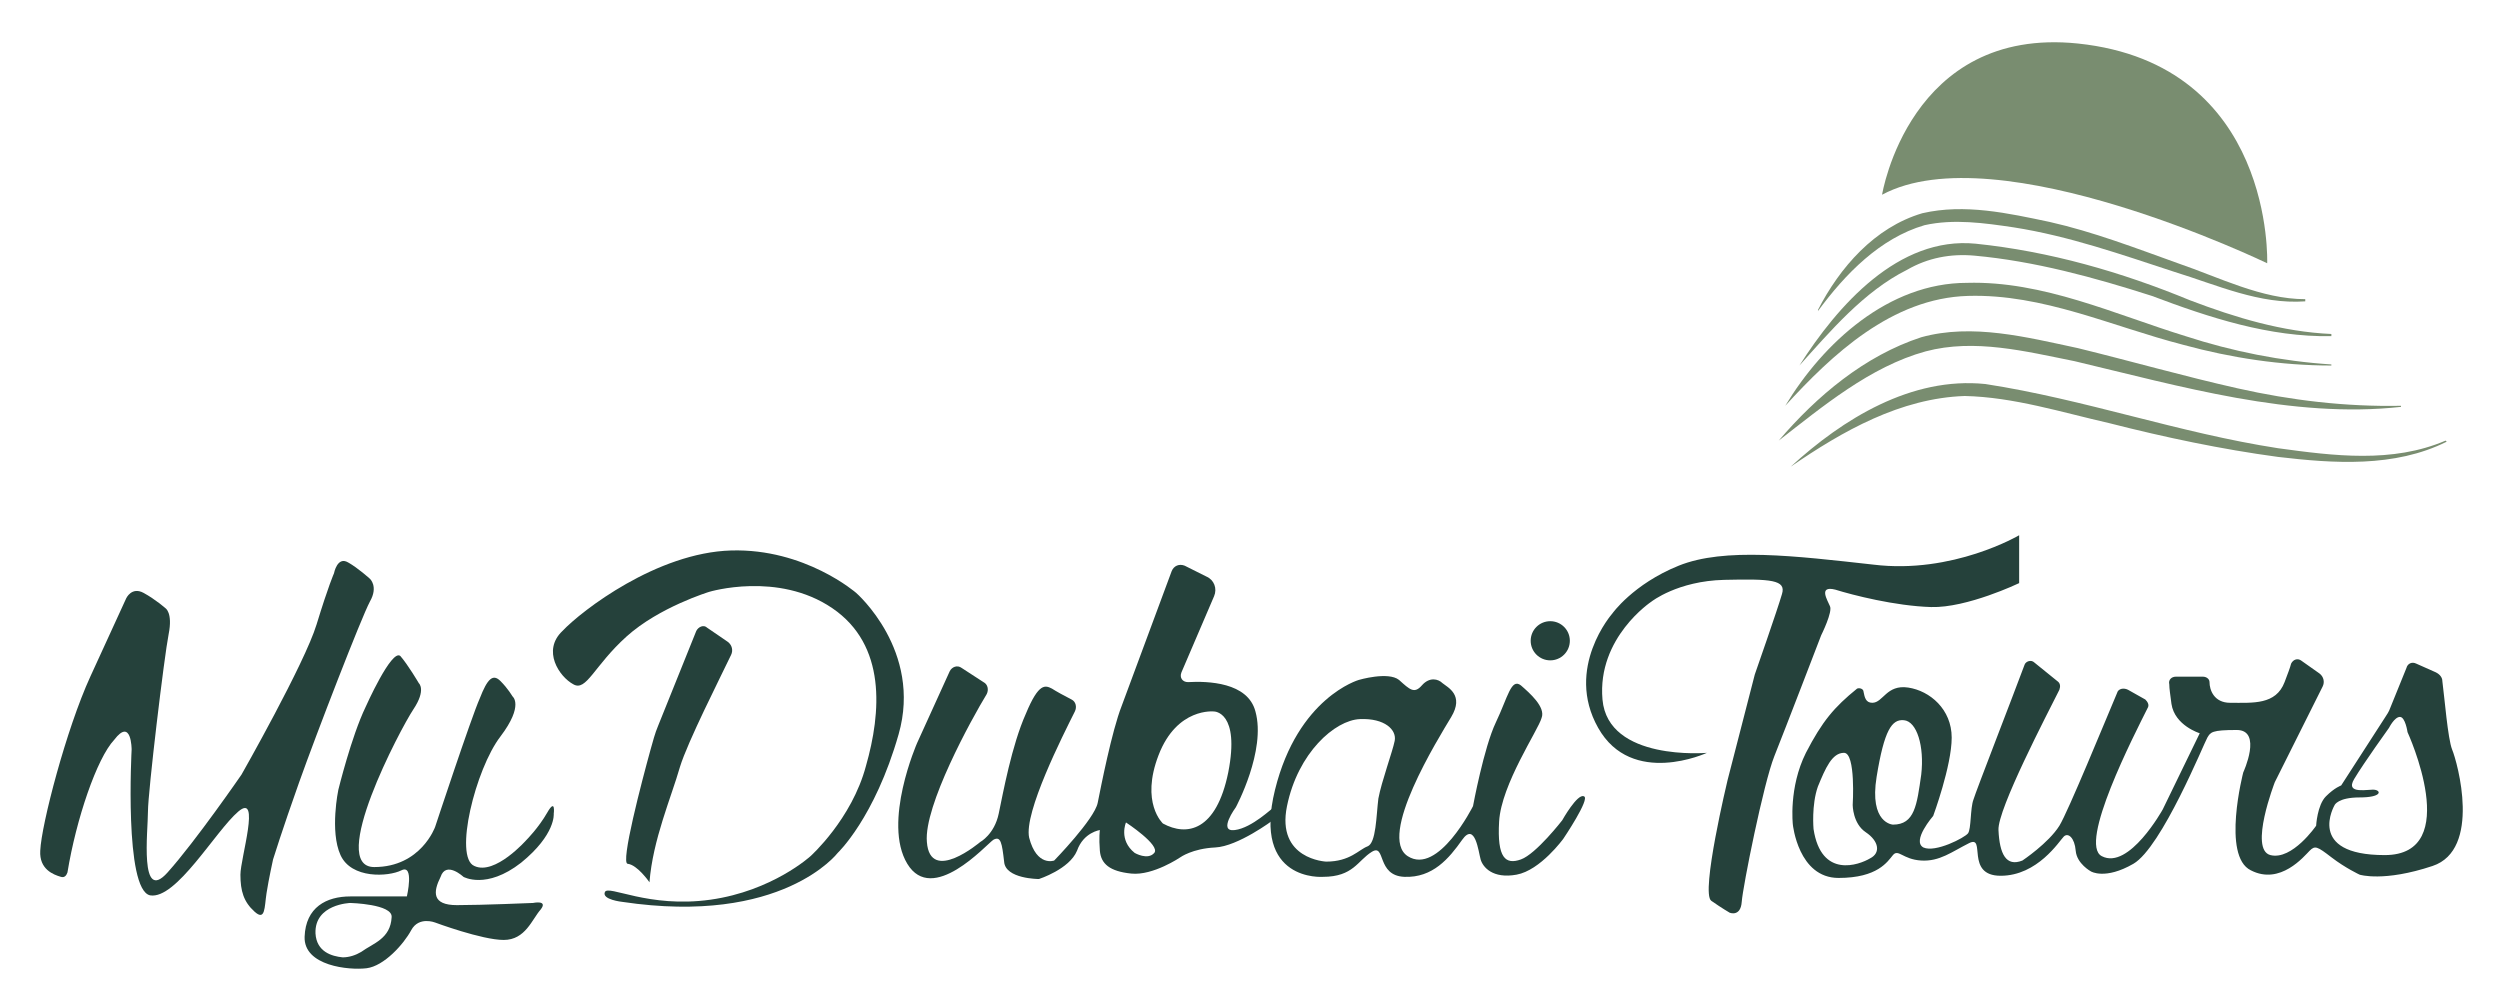
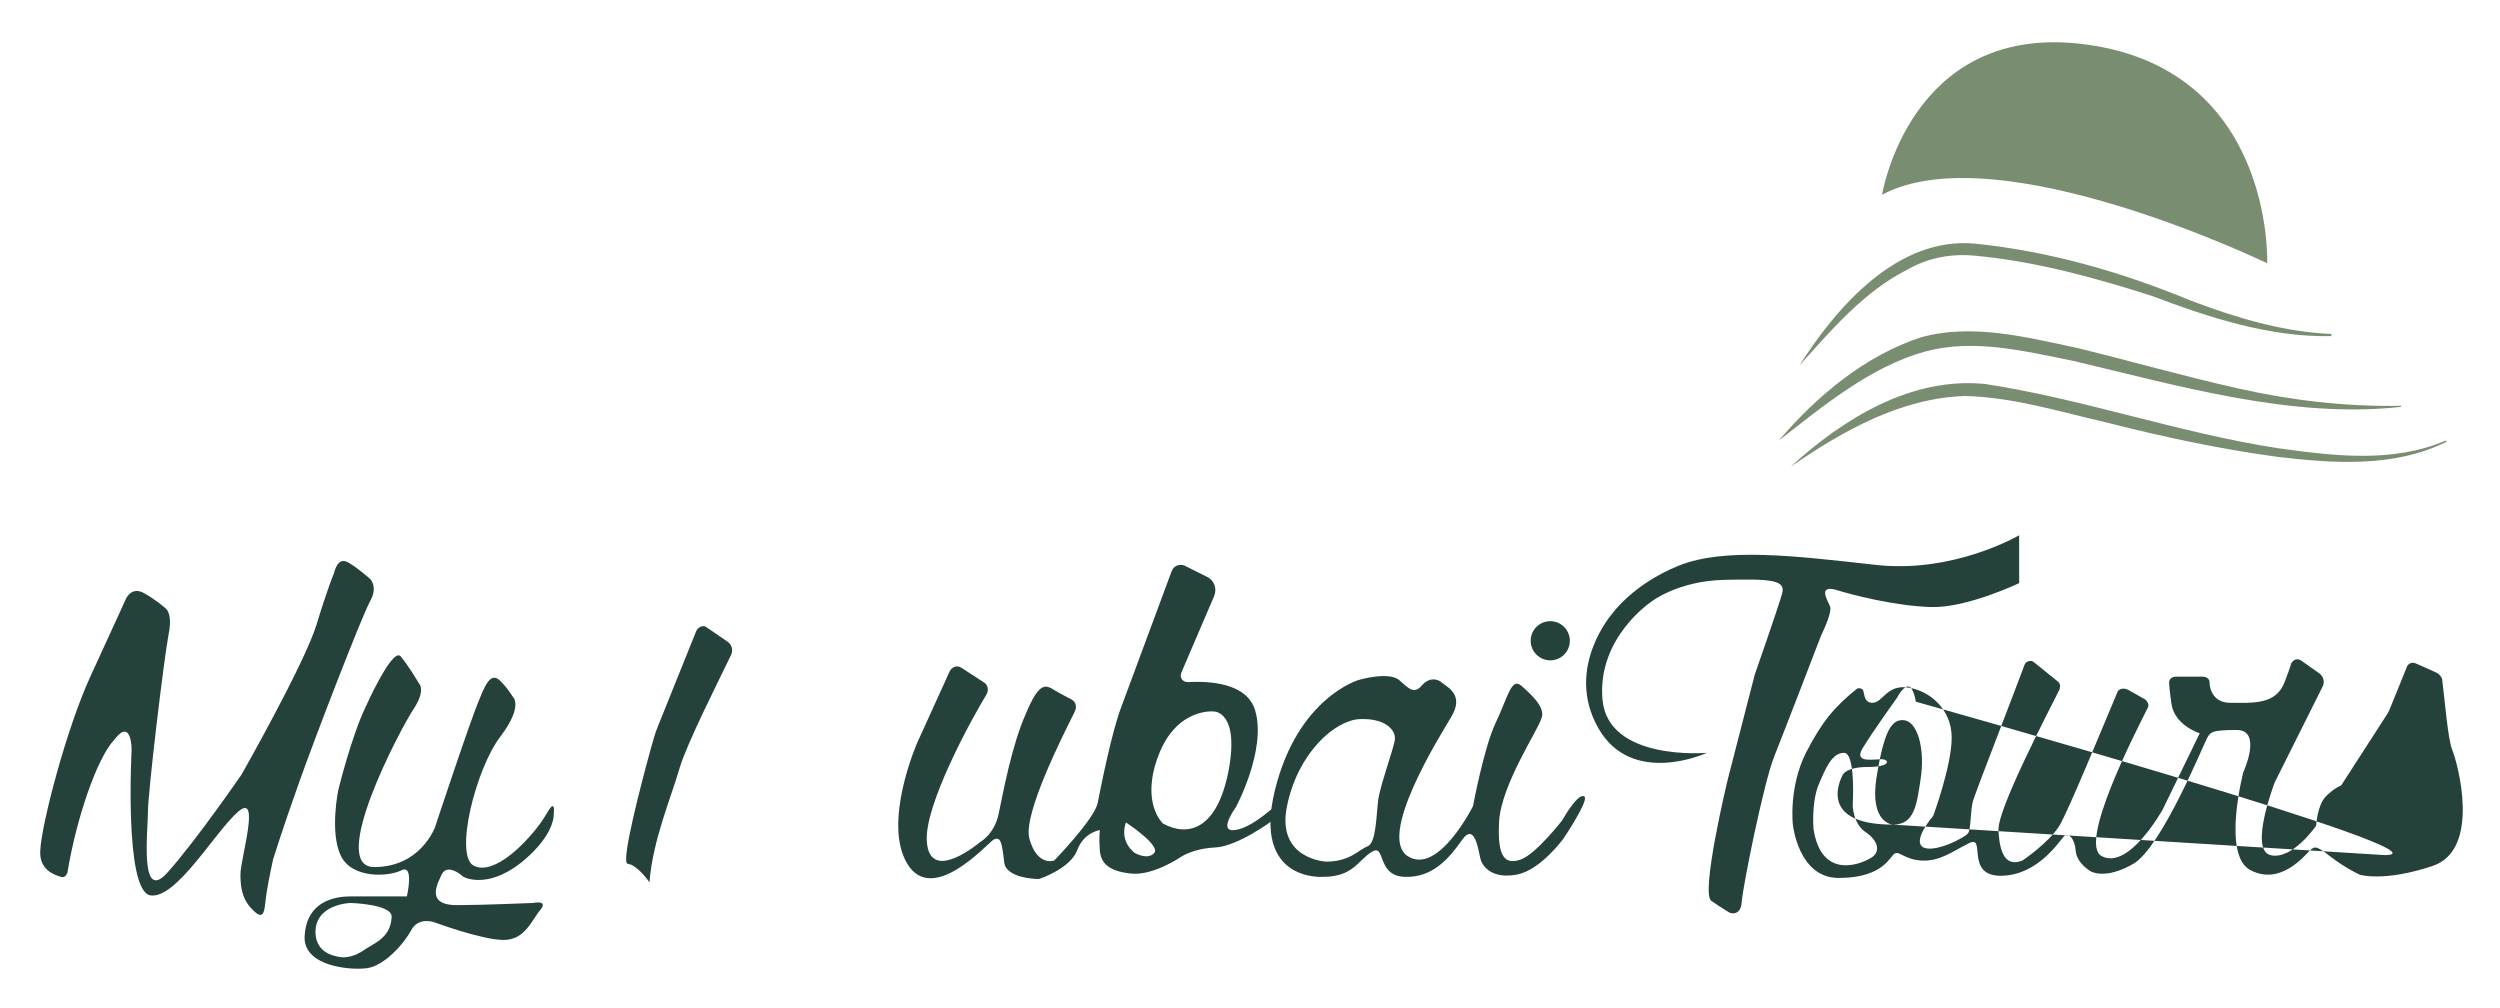
<svg xmlns="http://www.w3.org/2000/svg" version="1.1" id="Layer_1" x="0px" y="0px" viewBox="0 0 229.8 92.7" style="enable-background:new 0 0 229.8 92.7;" xml:space="preserve">
  <style type="text/css">
	.st0{fill:#25413B;}
	.st1{fill:#798D70;}
</style>
  <path class="st0" d="M6.2,80.2c-0.1,0.3-0.3,0.5-0.6,0.4c-0.7-0.2-2-0.7-1.9-2.4c0.1-2.4,2.4-11.2,4.6-16s3.3-7.2,3.3-7.2  s0.5-1.1,1.6-0.5s2,1.4,2,1.4s0.7,0.4,0.3,2.4c-0.4,2-1.9,14.5-1.9,16.3s-0.8,8.5,1.8,5.6s6.8-9,6.8-9S28,61,29.1,57.4  c1.1-3.6,1.6-4.7,1.6-4.7s0.3-1.6,1.3-1c0.9,0.5,2,1.5,2,1.5s0.8,0.7,0,2.1c-0.8,1.5-4.9,12.1-6.5,16.6s-2.4,7.1-2.4,7.1  s-0.4,1.8-0.6,3.1s-0.1,2.6-1.1,1.7c-1-0.9-1.3-1.9-1.3-3.4c0-1.5,1.9-7.6-0.2-5.8s-5.7,8.1-8.1,7.7c-2.4-0.5-1.7-13.4-1.7-13.4  s0-3-1.6-0.9C8.9,69.7,7,75.3,6.2,80.2z" />
  <path class="st0" d="M42.6,80.6c0,0,2.1,1.2,5.3-1.3c3.2-2.6,3-4.5,3-4.5s0.2-1.5-0.6-0.1c-0.8,1.4-1.9,2.5-1.9,2.5  s-2.9,3.3-4.8,2.4c-1.9-0.8,0.1-8.9,2.4-11.9c2.2-2.9,1.1-3.7,1.1-3.7s-0.4-0.7-1.1-1.4s-1.2-0.2-1.9,1.6C43.3,66,40,76,40,76  s-1.3,3.7-5.6,3.7S36.8,67,38,65.2c1.2-1.8,0.5-2.4,0.5-2.4s-1-1.7-1.7-2.5C36,59.6,33.6,65,33.6,65c-1.3,2.7-2.5,7.6-2.5,7.6  s-0.8,3.8,0.2,6c1,2.2,4.4,2,5.6,1.4c1.2-0.6,0.5,2.4,0.5,2.4s-3,0-5.2,0s-4.1,1-4.2,3.7c-0.1,2.7,4.1,3.1,5.7,2.9s3.4-2.2,4.1-3.5  s2.2-0.7,2.2-0.7s4.3,1.6,6.3,1.6c2,0,2.6-1.9,3.4-2.8c0.7-0.9-0.7-0.6-0.7-0.6s-4.7,0.2-7,0.2c-2.3,0-2.2-1.2-1.5-2.6  C41,79.1,42.6,80.6,42.6,80.6z M33.2,87.5c-0.5,0.3-1.1,0.5-1.7,0.5c-1-0.1-2.4-0.5-2.5-2.2c-0.1-2.7,3.2-2.8,3.2-2.8  s3.9,0.1,3.8,1.3C35.9,86.3,34.3,86.7,33.2,87.5z" />
  <path class="st0" d="M59.7,81.1c0,0-1.1-1.6-2-1.7c-0.7,0,1.3-7.6,2.1-10.5c0.2-0.7,0.4-1.5,0.7-2.2l3.5-8.7c0.2-0.4,0.7-0.6,1-0.3  l1.9,1.3c0.4,0.3,0.5,0.8,0.3,1.2c-1,2.1-4,8-4.7,10.3C61.7,73.3,60,77.2,59.7,81.1z" />
-   <path class="st0" d="M57.2,82.9c0,0-1.9-0.2-1.6-0.9s4,1.5,9.7,0.7c5.7-0.8,9.2-4,9.2-4s3.8-3.4,5.1-8.3c1.4-4.9,1.9-11.1-3.1-14.5  c-5-3.4-11.3-1.5-11.3-1.5s-4.6,1.4-7.6,4.1c-3,2.7-3.7,5.1-4.9,4.4c-1.3-0.7-2.9-3.1-1-4.9c1.8-1.9,8.7-7.2,15.5-7.4  c6.8-0.2,11.5,3.9,11.5,3.9s6.1,5.3,3.9,13c-2.2,7.7-5.6,10.9-5.6,10.9S71.9,85.1,57.2,82.9z" />
  <path class="st0" d="M113.5,76.3c-1.6,0.2,0.1-2.1,0.1-2.1s2.8-5.2,1.8-8.8c-0.7-2.7-4.4-2.8-6.2-2.7c-0.5,0-0.8-0.4-0.6-0.9l3-7  c0.3-0.7,0-1.5-0.7-1.8l-2-1c-0.5-0.2-1,0-1.2,0.5c-1,2.7-3.9,10.5-4.6,12.4c-0.9,2.3-1.9,7.4-2.2,8.9c-0.3,1.5-4,5.3-4,5.3  s-1.6,0.6-2.3-2.1c-0.5-2.3,3.1-9.4,4.2-11.6c0.2-0.4,0.1-0.9-0.3-1.1c-0.6-0.3-1.5-0.8-1.8-1c-0.6-0.3-1.2-0.6-2.4,2.3  c-1.3,2.9-2.1,7.3-2.5,9.2c-0.4,1.9-1.7,2.6-1.7,2.6s-4.6,3.9-4.9,0c-0.3-3.3,4.1-11.3,5.5-13.6c0.2-0.4,0.1-0.9-0.3-1.1l-2-1.3  c-0.4-0.3-0.9-0.1-1.1,0.3l-3,6.6c0,0-3.2,7.3-0.9,11.1c2.3,3.8,7.2-1.7,7.9-2.2c0.7-0.4,0.8,0.3,1,2c0.1,1.6,3.2,1.6,3.2,1.6  s2.8-0.9,3.5-2.6c0.6-1.7,2.1-1.9,2.1-1.9s-0.1,0.7,0,1.9c0.1,1.2,0.9,1.9,2.9,2.1c2,0.2,4.5-1.5,4.5-1.5s1.1-0.8,3.2-0.9  s5.3-2.5,5.3-2.5v-1.1C117,74.2,115.1,76.1,113.5,76.3z M106.1,78.4c-0.6,0.7-1.8,0-1.8,0c-1.5-1.2-0.8-2.8-0.8-2.8  S106.7,77.7,106.1,78.4z M106.9,75.7c0,0-2.1-1.9-0.4-6.3s5.1-4,5.1-4s2.4,0,1.3,5.6C111.8,76.4,109.1,76.9,106.9,75.7z" />
  <path class="st0" d="M145.6,73.2c-0.6-0.3-2,2.2-2,2.2s-2.4,3.1-3.8,3.6s-2.2-0.1-2-3.5s3.6-8.4,3.9-9.5c0.4-1-1.1-2.3-1.9-3  c-0.9-0.7-1.2,1.1-2.3,3.4s-2.1,7.7-2.1,7.7s-3.2,6.4-6,4.6c-2.8-1.8,2.8-10.8,4-12.8c1.2-2-0.3-2.7-0.8-3.1  c-0.4-0.4-1.2-0.6-1.9,0.2s-1.1,0.4-2.1-0.5c-1-0.8-3.7,0-3.7,0s-5.6,1.6-7.7,10.1s4.4,8,4.4,8c2.8,0,3.2-1.5,4.5-2.3  c1.3-0.8,0.4,2.2,3,2.3s4.1-1.7,5.3-3.4s1.5,1.1,1.7,1.8s1.1,1.8,3.3,1.4s4.3-3.3,4.3-3.3S146.2,73.4,145.6,73.2z M126.7,73.4  c-0.2,1.6-0.2,4.1-1,4.4s-1.6,1.4-3.8,1.4c0,0-4.6-0.2-3.6-5.1c1-4.9,4.4-7.9,6.7-8c2.3-0.1,3.4,1,3.2,2  C128,69.1,127,71.8,126.7,73.4z" />
  <circle class="st0" cx="142.5" cy="58.9" r="1.8" />
  <path class="st0" d="M159,83.9c0,0,1,0.4,1.1-1s2-10.9,3-13.4c1-2.5,4.3-11.1,4.3-11.1s1.1-2.2,0.8-2.7c-0.2-0.5-1.1-1.9,0.5-1.5  c1.6,0.5,5.5,1.5,8.8,1.6s8.1-2.2,8.1-2.2v-4.4c0,0-6.1,3.6-13.4,2.7c-7.2-0.8-13.7-1.6-17.9,0.1s-6.1,4.4-6.1,4.4s-4.4,5-1.3,10.5  c3.1,5.5,10,2.3,10,2.3s-9.1,0.8-9.6-4.9s4.5-9,4.5-9s2.4-1.9,6.7-2c4.3-0.1,5.7,0,5.3,1.3c-0.4,1.4-2.5,7.4-2.5,7.4l-2.5,9.7  c0,0-2.5,10.4-1.5,11.1S159,83.9,159,83.9z" />
-   <path class="st0" d="M225.4,68.9c-0.4-1-0.7-4.8-0.9-6.3c0-0.3-0.2-0.6-0.6-0.8l-1.8-0.8c-0.4-0.2-0.8,0-0.9,0.4l-1.5,3.7  c-0.1,0.3-0.3,0.6-0.5,0.9l-4,6.2c0,0-0.6,0.2-1.4,1c-0.8,0.8-0.9,2.7-0.9,2.7s-2.2,3.2-4.2,2.7c-2-0.5,0.4-6.7,0.4-6.7l4.4-8.8  c0.2-0.4,0.1-0.9-0.3-1.2l-1.7-1.2c-0.3-0.2-0.7-0.1-0.9,0.3c-0.1,0.4-0.3,0.9-0.6,1.7c-0.8,2.1-2.9,1.9-5,1.9  c-1.5,0-1.9-1.2-1.9-1.9c0-0.3-0.3-0.5-0.6-0.5H200c-0.4,0-0.7,0.3-0.6,0.7c0,0.4,0.1,1,0.2,1.8c0.3,2,2.6,2.7,2.6,2.7l-3.4,7  c0,0-3.1,5.6-5.6,4.3c-2.2-1.1,3-11.2,4.2-13.6c0.2-0.3,0-0.6-0.2-0.8l-1.6-0.9c-0.4-0.2-0.9-0.1-1,0.3c-1.1,2.6-4.5,10.9-5.3,12.2  c-1,1.6-3.4,3.2-3.4,3.2c-1.5,0.6-2.1-0.6-2.2-2.8c-0.1-1.9,4.5-10.7,5.6-12.9c0.1-0.3,0.1-0.6-0.2-0.8l-2.1-1.7  c-0.3-0.3-0.8-0.1-0.9,0.2c-1,2.7-4.5,11.7-4.7,12.4c-0.3,0.8-0.2,2.7-0.5,3.1s-3,1.8-4.1,1.3c-1.1-0.6,0.9-2.9,0.9-2.9  s1.7-4.6,1.7-7.2c0-2.6-2-4.3-4-4.6c-2-0.3-2.3,1.4-3.3,1.4c-0.6,0-0.7-0.5-0.8-1c0-0.3-0.4-0.4-0.6-0.3c-2.1,1.7-3.2,3-4.7,5.9  c-1.6,3.2-1.2,6.6-1.2,6.6s0.5,4.9,4.2,4.9c3.6,0,4.5-1.5,5-2.1c0.5-0.6,0.9,0.4,2.6,0.5c1.7,0.1,2.8-0.8,4.4-1.6  c1.6-0.8-0.4,3,2.9,3c3.4,0,5.4-3.2,5.8-3.6c0.4-0.4,1,0.1,1.1,1.3s1.4,1.9,1.4,1.9s1.3,0.8,3.9-0.7c2.6-1.5,6.5-11.1,6.8-11.6  s0.4-0.7,2.7-0.7c2.4,0,0.6,3.9,0.6,3.9s-2,7.7,0.7,9c2.7,1.4,4.9-1.3,5.4-1.8c0.5-0.5,0.7-0.4,2,0.6c1.3,1,2.6,1.6,2.6,1.6  s2.2,0.7,6.7-0.8C228.1,78.1,225.9,70.1,225.4,68.9z M171.9,78.9c-1,0.6-4.5,1.9-5.2-2.7c0,0-0.2-2.2,0.4-3.9  c0.7-1.7,1.3-3.1,2.4-3.1c1.1,0,0.8,4.8,0.8,4.8s0,1.7,1.2,2.5S172.9,78.4,171.9,78.9z M174,75.8c0,0-2.2-0.1-1.5-4.4  s1.4-5.3,2.5-5.2c1.2,0.1,1.9,2.4,1.6,5C176.2,74,176,75.8,174,75.8z M219.2,78.6c-7.3,0-4.6-4.6-4.6-4.6s0.3-0.7,2.3-0.7  c2,0,2-0.6,1.4-0.7c-0.5-0.1-2.8,0.5-1.9-1c0.9-1.5,3.2-4.7,3.2-4.7s0.5-1,1-1s0.7,1.4,0.7,1.4S226.5,78.6,219.2,78.6z" />
+   <path class="st0" d="M225.4,68.9c-0.4-1-0.7-4.8-0.9-6.3c0-0.3-0.2-0.6-0.6-0.8l-1.8-0.8c-0.4-0.2-0.8,0-0.9,0.4l-1.5,3.7  c-0.1,0.3-0.3,0.6-0.5,0.9l-4,6.2c0,0-0.6,0.2-1.4,1c-0.8,0.8-0.9,2.7-0.9,2.7s-2.2,3.2-4.2,2.7c-2-0.5,0.4-6.7,0.4-6.7l4.4-8.8  c0.2-0.4,0.1-0.9-0.3-1.2l-1.7-1.2c-0.3-0.2-0.7-0.1-0.9,0.3c-0.1,0.4-0.3,0.9-0.6,1.7c-0.8,2.1-2.9,1.9-5,1.9  c-1.5,0-1.9-1.2-1.9-1.9c0-0.3-0.3-0.5-0.6-0.5H200c-0.4,0-0.7,0.3-0.6,0.7c0,0.4,0.1,1,0.2,1.8c0.3,2,2.6,2.7,2.6,2.7l-3.4,7  c0,0-3.1,5.6-5.6,4.3c-2.2-1.1,3-11.2,4.2-13.6c0.2-0.3,0-0.6-0.2-0.8l-1.6-0.9c-0.4-0.2-0.9-0.1-1,0.3c-1.1,2.6-4.5,10.9-5.3,12.2  c-1,1.6-3.4,3.2-3.4,3.2c-1.5,0.6-2.1-0.6-2.2-2.8c-0.1-1.9,4.5-10.7,5.6-12.9c0.1-0.3,0.1-0.6-0.2-0.8l-2.1-1.7  c-0.3-0.3-0.8-0.1-0.9,0.2c-1,2.7-4.5,11.7-4.7,12.4c-0.3,0.8-0.2,2.7-0.5,3.1s-3,1.8-4.1,1.3c-1.1-0.6,0.9-2.9,0.9-2.9  s1.7-4.6,1.7-7.2c0-2.6-2-4.3-4-4.6c-2-0.3-2.3,1.4-3.3,1.4c-0.6,0-0.7-0.5-0.8-1c0-0.3-0.4-0.4-0.6-0.3c-2.1,1.7-3.2,3-4.7,5.9  c-1.6,3.2-1.2,6.6-1.2,6.6s0.5,4.9,4.2,4.9c3.6,0,4.5-1.5,5-2.1c0.5-0.6,0.9,0.4,2.6,0.5c1.7,0.1,2.8-0.8,4.4-1.6  c1.6-0.8-0.4,3,2.9,3c3.4,0,5.4-3.2,5.8-3.6c0.4-0.4,1,0.1,1.1,1.3s1.4,1.9,1.4,1.9s1.3,0.8,3.9-0.7c2.6-1.5,6.5-11.1,6.8-11.6  s0.4-0.7,2.7-0.7c2.4,0,0.6,3.9,0.6,3.9s-2,7.7,0.7,9c2.7,1.4,4.9-1.3,5.4-1.8c0.5-0.5,0.7-0.4,2,0.6c1.3,1,2.6,1.6,2.6,1.6  s2.2,0.7,6.7-0.8C228.1,78.1,225.9,70.1,225.4,68.9z M171.9,78.9c-1,0.6-4.5,1.9-5.2-2.7c0,0-0.2-2.2,0.4-3.9  c0.7-1.7,1.3-3.1,2.4-3.1c1.1,0,0.8,4.8,0.8,4.8s0,1.7,1.2,2.5S172.9,78.4,171.9,78.9z M174,75.8c0,0-2.2-0.1-1.5-4.4  s1.4-5.3,2.5-5.2c1.2,0.1,1.9,2.4,1.6,5C176.2,74,176,75.8,174,75.8z c-7.3,0-4.6-4.6-4.6-4.6s0.3-0.7,2.3-0.7  c2,0,2-0.6,1.4-0.7c-0.5-0.1-2.8,0.5-1.9-1c0.9-1.5,3.2-4.7,3.2-4.7s0.5-1,1-1s0.7,1.4,0.7,1.4S226.5,78.6,219.2,78.6z" />
  <g>
    <g>
-       <path class="st1" d="M167.1,28.5c2-3.9,5.2-7.6,9.6-8.9c3.9-0.9,7.9,0,11.7,0.8c4,0.9,7.9,2.4,11.8,3.8c3.8,1.3,7.7,3.3,11.7,3.3    c0,0,0,0.2,0,0.2c-4.2,0.3-8.1-1.5-12-2.7c-4.9-1.6-9.7-3.3-14.8-4.1c-2.7-0.4-5.5-0.8-8.2-0.2c-4.1,1.2-7.3,4.5-9.8,7.9    C167.2,28.6,167.1,28.5,167.1,28.5L167.1,28.5z" />
-     </g>
+       </g>
    <g>
      <path class="st1" d="M165.4,33.6c3.5-5.5,9.1-11.9,16.2-11.2c6.8,0.7,13.4,2.6,19.7,5.2c4.2,1.6,8.5,2.9,13,3.1c0,0,0,0.2,0,0.2    c-5.7,0.1-11.2-1.7-16.5-3.7c-5.3-1.7-10.8-3.2-16.3-3.7c-2.2-0.2-4.3,0.2-6.2,1.3C171.3,26.8,168.2,30.5,165.4,33.6L165.4,33.6z" />
    </g>
    <g>
-       <path class="st1" d="M164.1,37.3c3.5-5.8,9.5-11.3,16.7-11.3c7-0.2,13.6,2.9,20.1,4.9c4.3,1.4,8.8,2.3,13.4,2.6c0,0,0,0.1,0,0.1    c-4.6,0-9.2-0.7-13.6-1.9c-6.6-1.7-12.9-4.7-19.8-4.5C173.9,27.4,168.4,32.6,164.1,37.3L164.1,37.3z" />
-     </g>
+       </g>
    <g>
      <path class="st1" d="M163.5,40.5c3.5-4.1,7.9-7.8,13.1-9.5c4.7-1.3,9.7,0,14.4,1c4.9,1.2,9.8,2.6,14.7,3.7c4.9,1.1,9.9,1.7,15,1.6    c0,0,0,0.1,0,0.1c-10,1.1-20.3-1.9-30-4.2c-4.5-0.9-9.2-2.1-13.7-0.9C171.9,33.7,167.5,37.4,163.5,40.5L163.5,40.5z" />
    </g>
    <g>
      <path class="st1" d="M164.6,42.9c4.8-4.4,11.1-8.3,17.9-7.6c9.1,1.4,17.8,4.5,26.9,5.9c5.1,0.7,10.5,1.4,15.4-0.7    c0,0,0.1,0.1,0.1,0.1c-4.8,2.4-10.4,2-15.5,1.4c-5.2-0.7-10.4-1.8-15.5-3.1c-4.4-1-8.8-2.4-13.3-2.5    C174.7,36.6,169.4,39.6,164.6,42.9C164.7,43,164.6,42.9,164.6,42.9L164.6,42.9z" />
    </g>
  </g>
  <path class="st1" d="M173,17.9c0,0,2.5-15.5,18-13.9c18.1,1.9,17.4,20.2,17.4,20.2S183.6,12.2,173,17.9z" />
</svg>